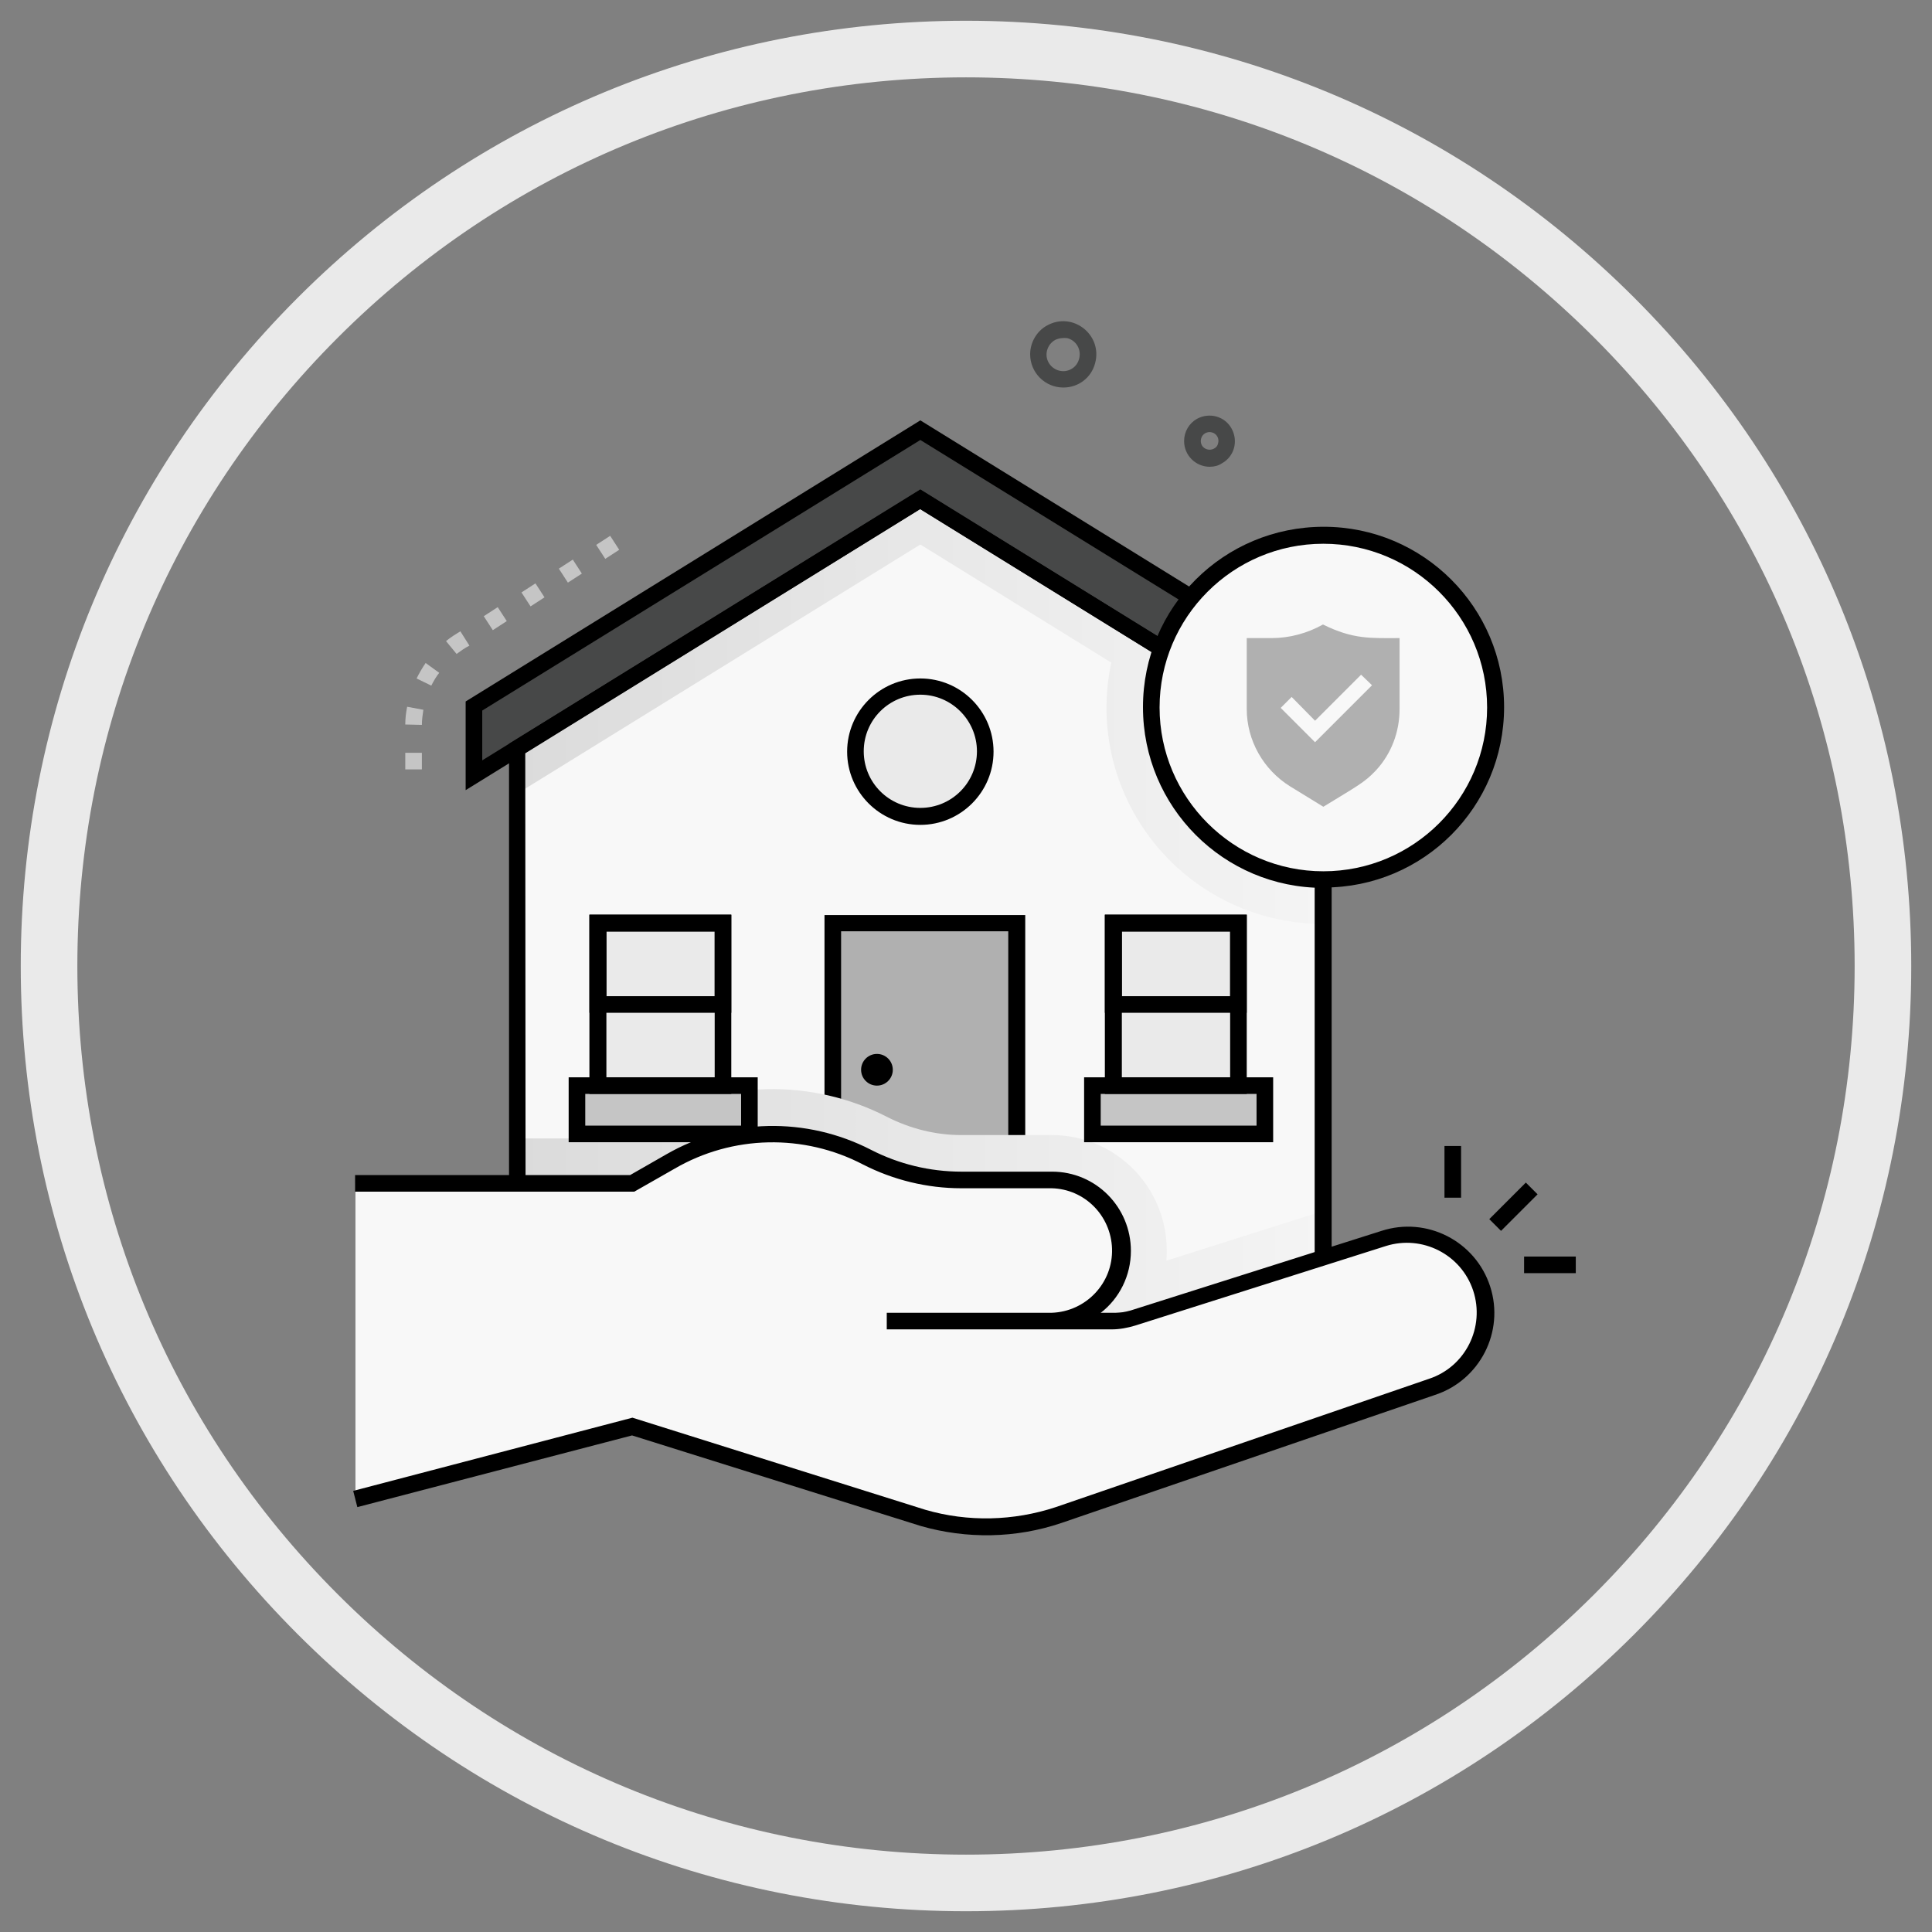
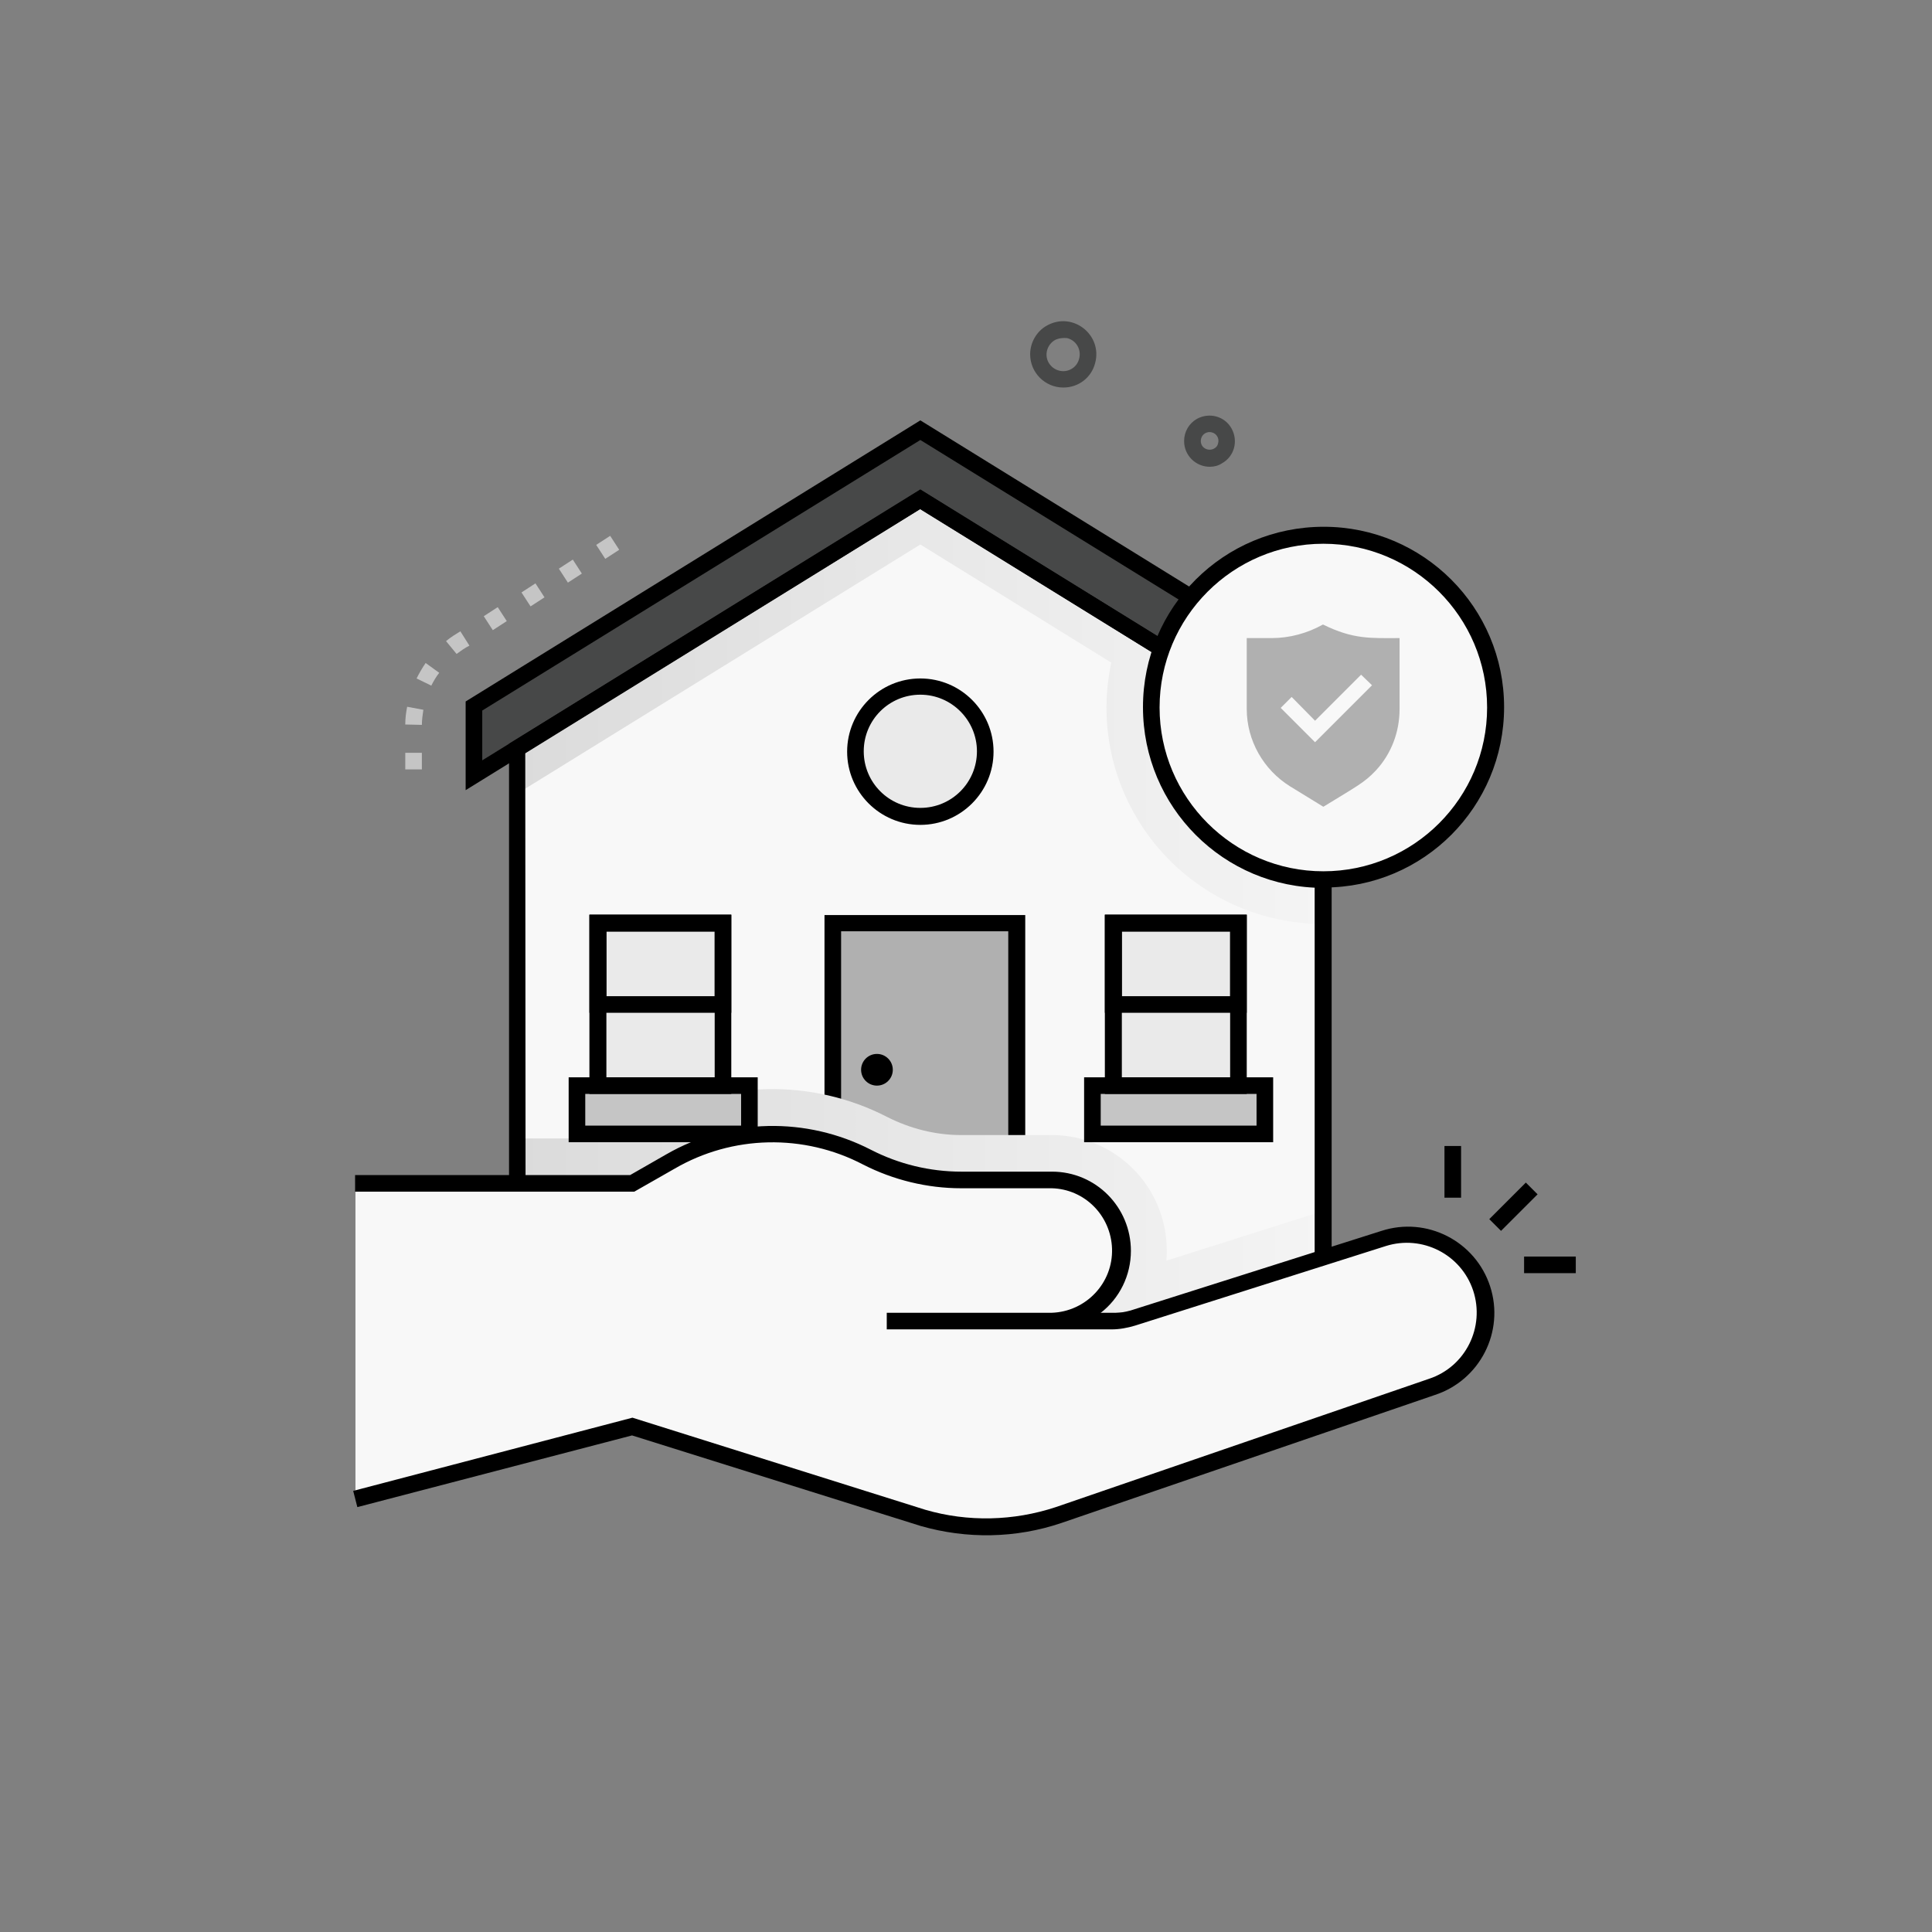
<svg xmlns="http://www.w3.org/2000/svg" id="Layer_1" x="0px" y="0px" viewBox="0 0 512 512" style="enable-background:new 0 0 512 512;" xml:space="preserve">
  <rect x="0" y="0" width="512" height="512" fill="#808080" stroke="none" />
  <style type="text/css">	.st0{fill:#F8F8F8;}	.st1{fill:#B0B0B0;}	.st2{fill:url(#SVGID_1_);}	.st3{fill:#474848;}	.st4{fill:url(#SVGID_00000042016161058516952590000005796956953399117450_);}	.st5{fill:#EAEAEA;}	.st6{fill:#C5C5C5;}</style>
  <g>
    <g id="Insurance">
      <polygon class="st0" points="350.7,198.3 350.7,350.1 137.1,350.1 137.1,198.3 243.9,132.3   " />
      <rect x="220.7" y="244.6" class="st1" width="48.7" height="77.8" />
      <path d="M271.7,324.7h-53.2v-82.2h53.2V324.7z M222.9,320.2h44.3v-73.4h-44.3L222.9,320.2L222.9,320.2z" />
      <circle cx="232.4" cy="283.5" r="4.2" />
      <linearGradient id="SVGID_1_" gradientUnits="userSpaceOnUse" x1="137.1" y1="-128.639" x2="350.7" y2="-128.639" gradientTransform="matrix(1 0 0 1 0 448)">
        <stop offset="0" style="stop-color:#DBDBDB" />
        <stop offset="1" style="stop-color:#F4F4F4" />
      </linearGradient>
      <path class="st2" d="M350.7,320.9v29.2H137.1v-48.4h27.3l7.4-4.3c19.5-11.2,43.3-11.7,63.3-1.4c6.1,3.1,12.8,4.8,19.6,4.8h24    c16.9,0,30.5,13.7,30.5,30.6c0,0.9,0,1.8-0.1,2.7L350.7,320.9z" />
      <polygon class="st3" points="362.2,187.1 362.2,205.4 243.9,132.3 125.6,205.4 125.6,187.1 243.9,114   " />
      <linearGradient id="SVGID_00000124123774076922848820000011194538829453179288_" gradientUnits="userSpaceOnUse" x1="137.1" y1="-259.4" x2="350.7" y2="-259.4" gradientTransform="matrix(1 0 0 1 0 448)">
        <stop offset="0" style="stop-color:#DBDBDB" />
        <stop offset="1" style="stop-color:#F4F4F4" />
      </linearGradient>
      <path style="fill:url(#SVGID_00000124123774076922848820000011194538829453179288_);" d="M243.9,132.3l-106.8,66v12l106.8-66    l50.6,31.3c-6.6,31,13.2,61.4,44.2,68c3.9,0.8,7.9,1.3,12,1.3v-46.6L243.9,132.3z" />
      <path d="M352.9,352.4h-218V197.1l109-67.3l109,67.3V352.4z M139.3,347.9h209.1V199.5l-104.6-64.6l-104.6,64.6L139.3,347.9    L139.3,347.9z" />
      <path d="M364.4,209.4l-120.5-74.5l-120.5,74.5v-23.5l120.5-74.5l120.5,74.5V209.4z M243.9,129.7L360,201.5v-13.2l-116.1-71.7    l-116.1,71.7v13.2L243.9,129.7z" />
      <path class="st0" d="M278.7,350.1c10.4,0.3,19-7.9,19.3-18.2c0.3-10.4-7.9-19-18.2-19.3c-0.3,0-0.7,0-1.1,0h-24    c-8.7,0-17.3-2.1-25-6.1c-16.4-8.5-36-8.1-52,1.1l-10.1,5.8H94.2v83.8l73.4-19.2l77,24.2c11.8,3.4,24.4,3.2,36-0.8l98.9-34    c10.8-3.7,16.5-15.5,12.8-26.3c-3.6-10.5-14.9-16.3-25.6-13l-66.5,21.1c-1.8,0.6-3.7,0.9-5.6,0.9L278.7,350.1z" />
      <path d="M244,404.4l-76.5-24l-72.8,19l-1.1-4.3l74-19.4l77.6,24.4c11.3,3.3,23.4,3,34.6-0.7l98.9-34c9.7-3.2,14.9-13.7,11.7-23.4    c-3.2-9.6-13.5-14.8-23.1-11.8l-66.5,21.1c-2,0.6-4.1,1-6.2,1H235v-4.4h43.7c9.1-0.3,16.3-7.9,16-17c-0.3-8.8-7.3-15.8-16-16h-24    c-9,0-18-2.2-26-6.3c-15.7-8.2-34.6-7.8-49.9,1.1l-10.7,6.1h-74v-4.4H167l9.6-5.5c16.7-9.6,37.1-10,54.2-1.2    c7.4,3.8,15.6,5.8,24,5.8h24c11.6,0,20.9,9.4,20.9,21c0,6.5-3,12.6-8.1,16.5c3.2,0,5.1,0.1,8-0.7l66.5-21.1    c12-3.9,24.9,2.7,28.8,14.7s-2.7,24.9-14.7,28.8l0,0l-98.9,33.9C269.2,407.7,256.2,407.9,244,404.4z" />
      <circle class="st0" cx="350.7" cy="187.5" r="45.6" />
      <path d="M350.7,235.3c-26.4,0-47.8-21.4-47.8-47.9s21.4-47.8,47.9-47.8c26.4,0,47.8,21.4,47.8,47.8s-21.3,47.8-47.7,47.8    C350.7,235.3,350.7,235.3,350.7,235.3z M350.7,144.1c-24,0-43.4,19.5-43.4,43.4s19.5,43.4,43.4,43.4c24,0,43.4-19.5,43.4-43.4    C394.1,163.5,374.6,144.1,350.7,144.1z" />
      <path class="st1" d="M364.6,204.2c-3,3.2-5.1,4.2-13.9,9.6l0,0l-8.8-5.4c-7.1-4.4-11.5-12.2-11.5-20.5v-18.8h6.6    c4.8,0,9.5-1.3,13.6-3.6c8.1,4,12.7,3.6,20.3,3.6v18.8C370.9,194,368.7,199.8,364.6,204.2z" />
      <polygon class="st0" points="348.5,196.7 339.4,187.6 342.3,184.7 348.5,191 360.7,178.8 363.6,181.6   " />
      <rect x="158.5" y="244.6" class="st5" width="33.1" height="43.1" />
      <rect x="152.9" y="287.7" class="st6" width="45.7" height="12.8" />
      <path d="M200.8,302.7h-50.1v-17.2h50.1L200.8,302.7L200.8,302.7z M155.1,298.3h41.3v-8.4h-41.3V298.3z" />
      <path d="M193.8,289.9h-37.6v-47.5h37.6L193.8,289.9L193.8,289.9z M160.7,285.5h28.7v-38.7h-28.7V285.5z" />
      <path d="M193.8,268.4h-37.6v-26h37.6L193.8,268.4L193.8,268.4z M160.7,264h28.7v-17.1h-28.7V264z" />
      <rect x="295.1" y="244.6" class="st5" width="33.1" height="43.1" />
      <rect x="289.5" y="287.7" class="st6" width="45.7" height="12.8" />
      <path d="M337.4,302.7h-50.1v-17.2h50.1V302.7z M291.7,298.3H333v-8.4h-41.3V298.3z" />
      <path d="M330.4,289.9h-37.6v-47.5h37.6V289.9z M297.3,285.5H326v-38.7h-28.7V285.5z" />
      <path d="M330.4,268.4h-37.6v-26h37.6V268.4z M297.3,264H326v-17.1h-28.7V264z" />
      <ellipse transform="matrix(0.6 -0.8 0.8 0.6 -61.74 274.868)" class="st5" cx="244" cy="199.2" rx="17.2" ry="17.2" />
      <path d="M243.9,218.6c-10.7,0-19.4-8.7-19.4-19.4s8.7-19.4,19.4-19.4s19.4,8.7,19.4,19.4C263.3,209.9,254.6,218.6,243.9,218.6z     M243.9,184.1c-8.3,0-15,6.7-15,15s6.7,15,15,15s15-6.7,15-15C258.9,190.9,252.2,184.1,243.9,184.1L243.9,184.1z" />
      <rect x="394.3" y="317.6" transform="matrix(0.707 -0.707 0.707 0.707 -108.635 377.308)" width="13.7" height="4.4" />
      <rect x="382.8" y="303.7" width="4.4" height="13.7" />
      <rect x="403.9" y="333" width="13.7" height="4.4" />
      <path class="st6" d="M111.8,203.9h-4.4v-4.4h4.4V203.9z M111.8,192.1l-4.4-0.1c0-1.6,0.2-3.2,0.5-4.7l4.3,0.8    C112,189.4,111.8,190.8,111.8,192.1L111.8,192.1z M114.3,181.7l-3.9-1.9c0.7-1.4,1.5-2.8,2.4-4.1l3.6,2.6    C115.6,179.3,114.9,180.5,114.3,181.7L114.3,181.7z M121,173.3l-2.8-3.4c1.2-1,2.5-1.8,3.8-2.6l2.4,3.8    C123.2,171.7,122.1,172.5,121,173.3L121,173.3z M130.6,167l-2.4-3.7l3.7-2.4l2.4,3.7L130.6,167z M140.6,160.7l-2.4-3.7l3.7-2.4    l2.4,3.7L140.6,160.7z M150.5,154.4l-2.4-3.7l3.7-2.4l2.4,3.7L150.5,154.4z M160.4,148.1l-2.4-3.7l3.7-2.4l2.4,3.7L160.4,148.1z" />
      <path class="st3" d="M281.8,102.7c-4.9,0-8.8-4-8.8-8.8c0-3.1,1.7-6.1,4.4-7.6l0,0c6.9-3.9,14.9,2.5,12.8,10    C289.2,100.1,285.8,102.7,281.8,102.7z M279.6,90.1c-2.1,1.2-2.9,3.9-1.7,6c1.2,2.1,3.9,2.9,6,1.7c1.1-0.6,1.8-1.6,2.1-2.8    c0.6-2.4-0.8-4.8-3.2-5.4C281.8,89.5,280.6,89.6,279.6,90.1z" />
      <path class="st3" d="M320.6,123.7c-3.7,0-6.8-3-6.8-6.8c0-2.5,1.3-4.7,3.4-5.9l0,0c3.3-1.8,7.4-0.7,9.2,2.6    c1.8,3.3,0.7,7.4-2.6,9.2C322.9,123.4,321.8,123.7,320.6,123.7z M319.4,114.8c-1.1,0.6-1.5,2.1-0.9,3.2s2.1,1.5,3.2,0.9    c0.6-0.3,1-0.8,1.1-1.4c0.4-1.3-0.4-2.6-1.6-2.9C320.6,114.4,320,114.5,319.4,114.8z" />
    </g>
  </g>
-   <path class="st5" d="M256,506.5c-66.9,0-129.8-26.1-177.1-73.4S5.5,322.9,5.5,256S31.6,126.2,78.9,78.9S189.1,5.5,256,5.5  s129.8,26.1,177.1,73.4s73.4,110.2,73.4,177.1s-26.1,129.8-73.4,177.1S322.9,506.5,256,506.5z M256,20.5c-62.9,0-122,24.5-166.5,69  s-69,103.6-69,166.5s24.5,122,69,166.5s103.6,69,166.5,69s122-24.5,166.5-69s69-103.6,69-166.5s-24.5-122-69-166.5  S318.9,20.5,256,20.5z" />
</svg>